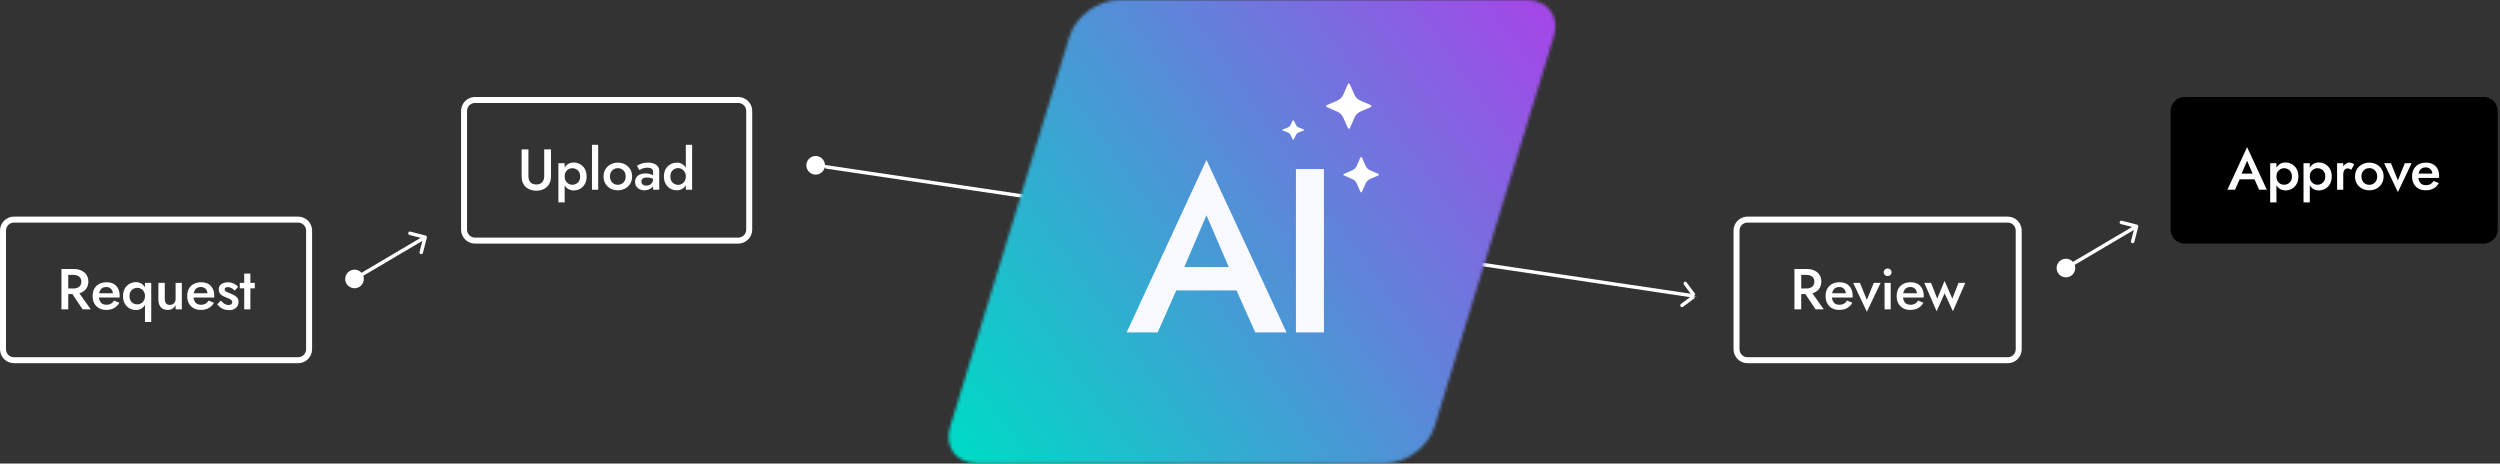
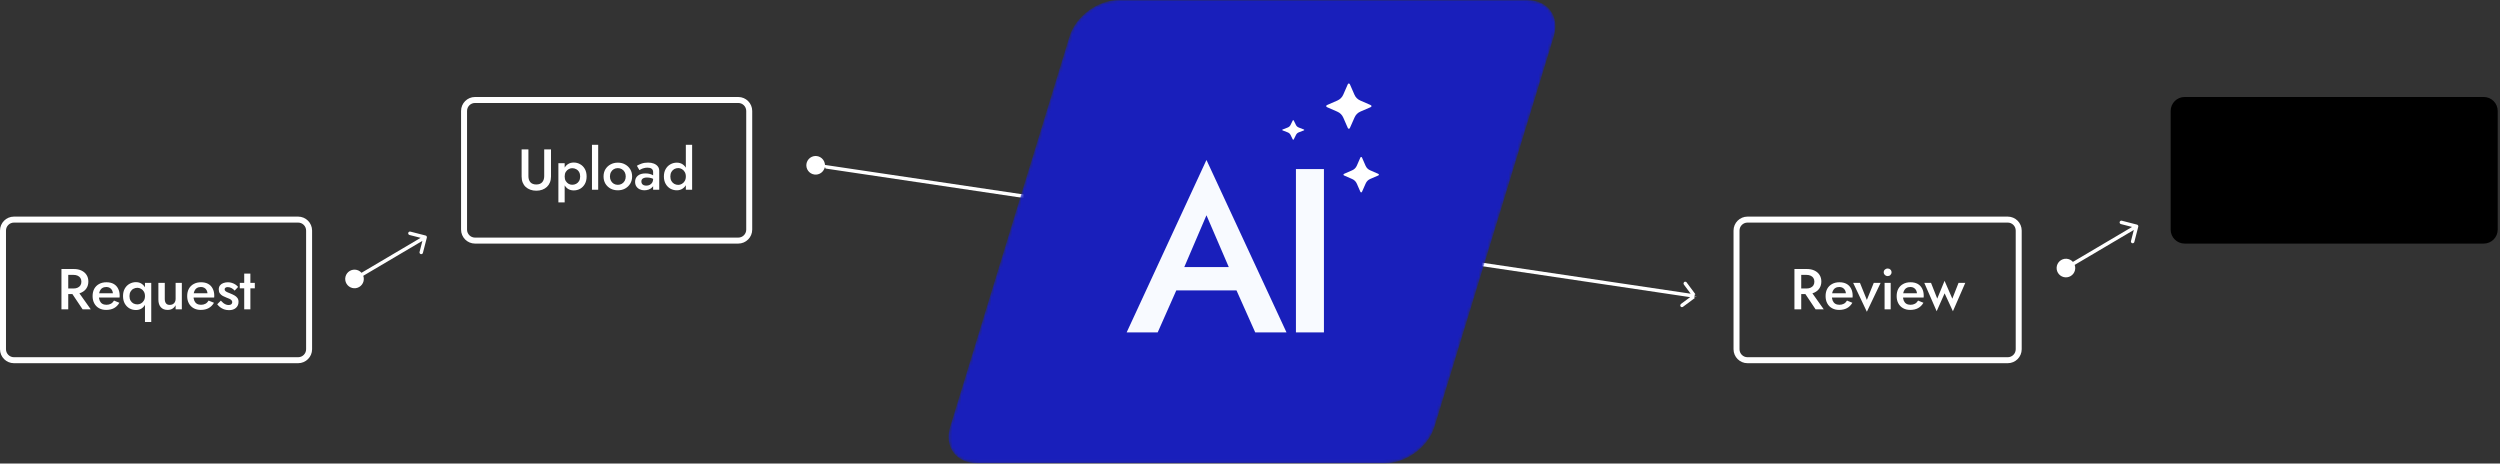
<svg xmlns="http://www.w3.org/2000/svg" width="836" height="155" viewBox="0 0 836 155" fill="none">
  <rect x="0" y="0" width="836" height="155" fill="#333333" stroke="none" />
  <g clip-path="url(#clip0_90_261)">
    <path d="M99.692 73.433H4.67C2.643 73.433 1 75.076 1 77.103V116.784C1 118.811 2.643 120.454 4.67 120.454H99.692C101.719 120.454 103.362 118.811 103.362 116.784V77.103C103.362 75.076 101.719 73.433 99.692 73.433Z" stroke="white" stroke-width="2" />
    <path d="M23.322 97.009H25.788L30.354 103.443H27.619L23.322 97.009ZM20.548 89.958H22.822V103.443H20.548V89.958ZM21.897 91.923V89.958H24.709C25.686 89.958 26.533 90.131 27.252 90.478C27.985 90.825 28.55 91.313 28.948 91.942C29.346 92.559 29.545 93.291 29.545 94.138C29.545 94.986 29.346 95.725 28.948 96.354C28.55 96.983 27.985 97.471 27.252 97.818C26.533 98.165 25.686 98.338 24.709 98.338H21.897V96.469H24.613C25.127 96.469 25.576 96.38 25.962 96.2C26.36 96.02 26.668 95.763 26.886 95.429C27.105 95.082 27.214 94.671 27.214 94.196C27.214 93.708 27.105 93.297 26.886 92.963C26.668 92.629 26.36 92.373 25.962 92.193C25.576 92.013 25.127 91.923 24.613 91.923H21.897ZM35.492 103.636C34.593 103.636 33.797 103.443 33.104 103.058C32.423 102.673 31.896 102.133 31.524 101.44C31.151 100.746 30.965 99.937 30.965 99.012C30.965 98.075 31.151 97.259 31.524 96.566C31.909 95.872 32.449 95.339 33.142 94.967C33.836 94.582 34.651 94.389 35.589 94.389C36.526 94.389 37.323 94.569 37.978 94.928C38.633 95.288 39.133 95.808 39.48 96.489C39.84 97.157 40.02 97.966 40.02 98.916C40.02 99.019 40.013 99.128 40 99.244C40 99.359 39.994 99.443 39.981 99.494H32.198V98.069H38.209L37.573 98.955C37.612 98.878 37.65 98.775 37.689 98.646C37.74 98.505 37.766 98.389 37.766 98.3C37.766 97.824 37.669 97.413 37.477 97.067C37.297 96.72 37.04 96.45 36.706 96.258C36.385 96.065 36.006 95.969 35.569 95.969C35.043 95.969 34.593 96.084 34.221 96.315C33.849 96.546 33.566 96.88 33.373 97.317C33.181 97.754 33.078 98.293 33.065 98.935C33.065 99.578 33.161 100.123 33.354 100.573C33.547 101.01 33.829 101.344 34.202 101.575C34.587 101.806 35.049 101.921 35.589 101.921C36.154 101.921 36.648 101.806 37.072 101.575C37.496 101.344 37.849 100.99 38.132 100.515L39.923 101.247C39.461 102.043 38.864 102.641 38.132 103.039C37.4 103.437 36.52 103.636 35.492 103.636ZM48.479 107.682V94.582H50.578V107.682H48.479ZM41.139 99.012C41.139 98.023 41.338 97.182 41.736 96.489C42.134 95.795 42.661 95.269 43.316 94.909C43.983 94.537 44.696 94.35 45.454 94.35C46.212 94.35 46.867 94.543 47.419 94.928C47.971 95.301 48.401 95.834 48.71 96.527C49.018 97.221 49.172 98.049 49.172 99.012C49.172 99.963 49.018 100.791 48.71 101.498C48.401 102.191 47.971 102.731 47.419 103.116C46.867 103.488 46.212 103.675 45.454 103.675C44.696 103.675 43.983 103.495 43.316 103.135C42.661 102.763 42.134 102.23 41.736 101.536C41.338 100.83 41.139 99.989 41.139 99.012ZM43.296 99.012C43.296 99.603 43.418 100.111 43.662 100.534C43.906 100.945 44.227 101.26 44.626 101.478C45.037 101.684 45.48 101.787 45.955 101.787C46.353 101.787 46.745 101.684 47.13 101.478C47.528 101.26 47.849 100.945 48.093 100.534C48.35 100.123 48.479 99.616 48.479 99.012C48.479 98.409 48.35 97.901 48.093 97.49C47.849 97.079 47.528 96.771 47.13 96.566C46.745 96.347 46.353 96.238 45.955 96.238C45.48 96.238 45.037 96.347 44.626 96.566C44.227 96.771 43.906 97.086 43.662 97.51C43.418 97.921 43.296 98.422 43.296 99.012ZM55.103 99.976C55.103 100.605 55.238 101.093 55.508 101.44C55.777 101.787 56.188 101.96 56.741 101.96C57.139 101.96 57.486 101.883 57.781 101.729C58.076 101.562 58.307 101.331 58.474 101.035C58.641 100.727 58.725 100.374 58.725 99.976V94.582H60.805V103.443H58.725V102.076C58.442 102.589 58.076 102.981 57.627 103.251C57.19 103.508 56.663 103.636 56.047 103.636C55.058 103.636 54.294 103.328 53.755 102.711C53.228 102.095 52.965 101.26 52.965 100.207V94.582H55.103V99.976ZM67.123 103.636C66.224 103.636 65.427 103.443 64.734 103.058C64.053 102.673 63.527 102.133 63.154 101.44C62.782 100.746 62.596 99.937 62.596 99.012C62.596 98.075 62.782 97.259 63.154 96.566C63.539 95.872 64.079 95.339 64.772 94.967C65.466 94.582 66.281 94.389 67.219 94.389C68.157 94.389 68.953 94.569 69.608 94.928C70.263 95.288 70.764 95.808 71.111 96.489C71.47 97.157 71.65 97.966 71.65 98.916C71.65 99.019 71.644 99.128 71.631 99.244C71.631 99.359 71.624 99.443 71.612 99.494H63.828V98.069H69.839L69.203 98.955C69.242 98.878 69.28 98.775 69.319 98.646C69.37 98.505 69.396 98.389 69.396 98.3C69.396 97.824 69.3 97.413 69.107 97.067C68.927 96.72 68.67 96.45 68.337 96.258C68.015 96.065 67.636 95.969 67.2 95.969C66.673 95.969 66.224 96.084 65.851 96.315C65.479 96.546 65.196 96.88 65.004 97.317C64.811 97.754 64.708 98.293 64.695 98.935C64.695 99.578 64.792 100.123 64.984 100.573C65.177 101.01 65.46 101.344 65.832 101.575C66.217 101.806 66.68 101.921 67.219 101.921C67.784 101.921 68.279 101.806 68.703 101.575C69.126 101.344 69.48 100.99 69.762 100.515L71.554 101.247C71.091 102.043 70.494 102.641 69.762 103.039C69.03 103.437 68.15 103.636 67.123 103.636ZM73.848 100.534C74.13 100.843 74.413 101.112 74.695 101.344C74.991 101.562 75.286 101.729 75.582 101.844C75.877 101.947 76.172 101.999 76.468 101.999C76.84 101.999 77.129 101.915 77.335 101.748C77.553 101.581 77.662 101.35 77.662 101.055C77.662 100.798 77.579 100.579 77.412 100.4C77.245 100.207 77.014 100.046 76.718 99.918C76.423 99.777 76.076 99.635 75.678 99.494C75.28 99.34 74.882 99.16 74.484 98.955C74.098 98.736 73.777 98.454 73.52 98.107C73.276 97.76 73.154 97.323 73.154 96.797C73.154 96.258 73.289 95.808 73.559 95.448C73.841 95.089 74.214 94.826 74.676 94.659C75.151 94.479 75.659 94.389 76.198 94.389C76.686 94.389 77.142 94.46 77.566 94.601C78.003 94.742 78.394 94.928 78.741 95.159C79.088 95.391 79.383 95.654 79.627 95.949L78.471 97.182C78.176 96.835 77.823 96.553 77.412 96.335C77.001 96.116 76.577 96.007 76.14 96.007C75.845 96.007 75.601 96.071 75.408 96.2C75.216 96.328 75.119 96.514 75.119 96.758C75.119 96.964 75.203 97.15 75.37 97.317C75.549 97.471 75.781 97.612 76.063 97.741C76.359 97.869 76.686 98.004 77.046 98.145C77.534 98.338 77.983 98.55 78.394 98.781C78.805 99.012 79.133 99.295 79.377 99.629C79.634 99.963 79.762 100.4 79.762 100.939C79.762 101.774 79.473 102.448 78.895 102.962C78.33 103.463 77.559 103.713 76.583 103.713C75.98 103.713 75.421 103.623 74.907 103.443C74.406 103.251 73.963 103.007 73.578 102.711C73.206 102.403 72.891 102.082 72.634 101.748L73.848 100.534ZM80.183 94.582H85.211V96.412H80.183V94.582ZM81.666 91.499H83.727V103.443H81.666V91.499Z" fill="white" />
    <path d="M115.868 94.863C116.076 95.215 116.351 95.522 116.678 95.768C117.005 96.014 117.377 96.193 117.773 96.294C118.169 96.396 118.581 96.419 118.986 96.362C119.391 96.304 119.78 96.167 120.132 95.959C120.485 95.751 120.791 95.476 121.037 95.149C121.283 94.822 121.462 94.451 121.564 94.055C121.665 93.659 121.689 93.246 121.631 92.841C121.574 92.436 121.437 92.047 121.229 91.695C121.021 91.343 120.746 91.035 120.418 90.79C120.092 90.544 119.719 90.366 119.323 90.264C118.928 90.162 118.516 90.139 118.111 90.197C117.706 90.254 117.317 90.39 116.965 90.599C116.613 90.807 116.305 91.082 116.059 91.409C115.813 91.736 115.635 92.108 115.533 92.504C115.431 92.9 115.409 93.312 115.466 93.717C115.523 94.121 115.66 94.511 115.868 94.863ZM142.735 79.466C142.754 79.392 142.758 79.314 142.748 79.238C142.737 79.162 142.711 79.09 142.672 79.023C142.633 78.957 142.582 78.9 142.521 78.853C142.459 78.808 142.389 78.774 142.315 78.755L137.227 77.447C137.153 77.427 137.075 77.424 137 77.434C136.924 77.445 136.851 77.47 136.784 77.51C136.719 77.548 136.661 77.6 136.615 77.661C136.569 77.723 136.536 77.792 136.516 77.867C136.497 77.941 136.493 78.018 136.504 78.094C136.515 78.17 136.539 78.243 136.578 78.309C136.617 78.375 136.67 78.432 136.731 78.479C136.792 78.525 136.862 78.558 136.936 78.578L141.459 79.74L140.296 84.264C140.277 84.338 140.273 84.415 140.284 84.491C140.295 84.567 140.32 84.64 140.359 84.706C140.398 84.772 140.45 84.829 140.511 84.876C140.572 84.922 140.642 84.955 140.716 84.974C140.791 84.993 140.868 84.998 140.944 84.987C141.02 84.976 141.093 84.95 141.158 84.912C141.225 84.872 141.282 84.821 141.329 84.759C141.374 84.698 141.408 84.628 141.427 84.554L142.735 79.466ZM118.846 93.781L142.467 79.823L141.873 78.818L118.252 92.776L118.846 93.781Z" fill="white" />
    <path d="M246.87 33.433H158.848C156.821 33.433 155.178 35.076 155.178 37.103V76.784C155.178 78.811 156.821 80.454 158.848 80.454H246.87C248.897 80.454 250.54 78.811 250.54 76.784V37.103C250.54 35.076 248.897 33.433 246.87 33.433Z" stroke="white" stroke-width="2" />
    <path d="M174.429 49.958H176.702V58.916C176.702 59.751 176.921 60.425 177.357 60.939C177.807 61.44 178.468 61.69 179.342 61.69C180.202 61.69 180.857 61.44 181.307 60.939C181.756 60.425 181.981 59.751 181.981 58.916V49.958H184.254V59.013C184.254 59.758 184.132 60.425 183.888 61.016C183.657 61.594 183.323 62.089 182.886 62.499C182.45 62.91 181.929 63.225 181.326 63.444C180.722 63.662 180.061 63.771 179.342 63.771C178.622 63.771 177.961 63.662 177.357 63.444C176.754 63.225 176.227 62.91 175.778 62.499C175.341 62.089 175.007 61.594 174.776 61.016C174.545 60.425 174.429 59.758 174.429 59.013V49.958ZM188.825 67.682H186.725V54.582H188.825V67.682ZM196.165 59.013C196.165 59.989 195.965 60.83 195.567 61.536C195.169 62.23 194.643 62.763 193.988 63.135C193.333 63.495 192.62 63.675 191.849 63.675C191.091 63.675 190.43 63.489 189.865 63.116C189.313 62.731 188.882 62.191 188.574 61.498C188.279 60.791 188.131 59.963 188.131 59.013C188.131 58.049 188.279 57.221 188.574 56.528C188.882 55.834 189.313 55.301 189.865 54.928C190.43 54.543 191.091 54.351 191.849 54.351C192.62 54.351 193.333 54.537 193.988 54.909C194.643 55.269 195.169 55.795 195.567 56.489C195.965 57.182 196.165 58.024 196.165 59.013ZM194.007 59.013C194.007 58.422 193.885 57.921 193.641 57.51C193.397 57.086 193.069 56.772 192.658 56.566C192.26 56.348 191.817 56.239 191.329 56.239C190.931 56.239 190.539 56.348 190.154 56.566C189.769 56.772 189.448 57.08 189.191 57.491C188.947 57.902 188.825 58.409 188.825 59.013C188.825 59.616 188.947 60.124 189.191 60.535C189.448 60.946 189.769 61.26 190.154 61.478C190.539 61.684 190.931 61.787 191.329 61.787C191.817 61.787 192.26 61.684 192.658 61.478C193.069 61.26 193.397 60.946 193.641 60.535C193.885 60.111 194.007 59.603 194.007 59.013ZM197.954 48.417H200.034V63.444H197.954V48.417ZM201.828 59.013C201.828 58.101 202.033 57.298 202.444 56.605C202.868 55.911 203.439 55.372 204.159 54.986C204.878 54.588 205.693 54.389 206.605 54.389C207.517 54.389 208.326 54.588 209.033 54.986C209.752 55.372 210.323 55.911 210.747 56.605C211.171 57.298 211.383 58.101 211.383 59.013C211.383 59.912 211.171 60.714 210.747 61.421C210.323 62.114 209.752 62.66 209.033 63.058C208.326 63.444 207.517 63.636 206.605 63.636C205.693 63.636 204.878 63.444 204.159 63.058C203.439 62.66 202.868 62.114 202.444 61.421C202.033 60.714 201.828 59.912 201.828 59.013ZM203.966 59.013C203.966 59.565 204.082 60.053 204.313 60.477C204.544 60.888 204.859 61.215 205.257 61.459C205.655 61.69 206.104 61.806 206.605 61.806C207.093 61.806 207.536 61.69 207.935 61.459C208.346 61.215 208.667 60.888 208.898 60.477C209.129 60.053 209.245 59.565 209.245 59.013C209.245 58.46 209.129 57.972 208.898 57.548C208.667 57.125 208.346 56.797 207.935 56.566C207.536 56.335 207.093 56.219 206.605 56.219C206.104 56.219 205.655 56.335 205.257 56.566C204.859 56.797 204.544 57.125 204.313 57.548C204.082 57.972 203.966 58.46 203.966 59.013ZM214.474 60.689C214.474 60.984 214.545 61.241 214.686 61.459C214.828 61.665 215.02 61.819 215.264 61.922C215.521 62.024 215.81 62.076 216.131 62.076C216.542 62.076 216.915 61.992 217.249 61.825C217.595 61.658 217.871 61.414 218.077 61.093C218.295 60.759 218.404 60.374 218.404 59.937L218.713 61.093C218.713 61.658 218.546 62.133 218.212 62.519C217.891 62.891 217.48 63.174 216.979 63.367C216.491 63.546 215.99 63.636 215.476 63.636C214.924 63.636 214.41 63.527 213.935 63.309C213.46 63.09 213.081 62.769 212.798 62.345C212.516 61.922 212.375 61.408 212.375 60.804C212.375 59.944 212.676 59.263 213.28 58.762C213.884 58.248 214.738 57.992 215.842 57.992C216.433 57.992 216.94 58.056 217.364 58.184C217.801 58.313 218.16 58.467 218.443 58.647C218.726 58.814 218.925 58.968 219.04 59.109V60.169C218.642 59.886 218.218 59.681 217.769 59.552C217.319 59.424 216.844 59.359 216.343 59.359C215.906 59.359 215.553 59.417 215.284 59.533C215.014 59.636 214.808 59.783 214.667 59.976C214.539 60.169 214.474 60.406 214.474 60.689ZM213.819 56.894L212.972 55.429C213.37 55.185 213.884 54.948 214.513 54.717C215.155 54.485 215.887 54.37 216.709 54.37C217.441 54.37 218.083 54.479 218.636 54.697C219.201 54.916 219.644 55.23 219.965 55.641C220.286 56.039 220.447 56.534 220.447 57.125V63.444H218.404V57.529C218.404 57.247 218.353 57.016 218.25 56.836C218.16 56.656 218.032 56.508 217.865 56.393C217.698 56.277 217.499 56.194 217.268 56.142C217.037 56.091 216.786 56.065 216.517 56.065C216.106 56.065 215.714 56.117 215.341 56.219C214.982 56.309 214.667 56.425 214.397 56.566C214.141 56.694 213.948 56.804 213.819 56.894ZM229.345 48.417H231.445V63.444H229.345V48.417ZM222.005 59.013C222.005 58.036 222.204 57.208 222.602 56.528C223.001 55.834 223.527 55.307 224.182 54.948C224.85 54.575 225.563 54.389 226.32 54.389C227.065 54.389 227.714 54.575 228.266 54.948C228.831 55.32 229.274 55.853 229.595 56.547C229.929 57.227 230.096 58.049 230.096 59.013C230.096 59.963 229.929 60.785 229.595 61.478C229.274 62.172 228.831 62.705 228.266 63.078C227.714 63.45 227.065 63.636 226.32 63.636C225.563 63.636 224.85 63.456 224.182 63.097C223.527 62.724 223.001 62.191 222.602 61.498C222.204 60.804 222.005 59.976 222.005 59.013ZM224.163 59.013C224.163 59.603 224.285 60.111 224.529 60.535C224.773 60.958 225.094 61.279 225.492 61.498C225.903 61.716 226.346 61.825 226.821 61.825C227.219 61.825 227.611 61.716 227.996 61.498C228.395 61.279 228.716 60.965 228.96 60.554C229.217 60.13 229.345 59.616 229.345 59.013C229.345 58.409 229.217 57.902 228.96 57.491C228.716 57.067 228.395 56.746 227.996 56.528C227.611 56.309 227.219 56.2 226.821 56.2C226.346 56.2 225.903 56.309 225.492 56.528C225.094 56.746 224.773 57.067 224.529 57.491C224.285 57.914 224.163 58.422 224.163 59.013Z" fill="white" />
    <path d="M671.386 73.433H584.365C582.338 73.433 580.694 75.076 580.694 77.103V116.784C580.694 118.811 582.338 120.454 584.365 120.454H671.386C673.413 120.454 675.056 118.811 675.056 116.784V77.103C675.056 75.076 673.413 73.433 671.386 73.433Z" stroke="white" stroke-width="2" />
    <path d="M602.833 97.008H605.299L609.864 103.443H607.129L602.833 97.008ZM600.059 89.958H602.332V103.443H600.059V89.958ZM601.407 91.923V89.958H604.22C605.196 89.958 606.044 90.131 606.763 90.478C607.495 90.825 608.06 91.312 608.458 91.942C608.856 92.558 609.055 93.29 609.055 94.138C609.055 94.986 608.856 95.724 608.458 96.353C608.06 96.983 607.495 97.471 606.763 97.818C606.044 98.164 605.196 98.338 604.22 98.338H601.407V96.469H604.123C604.637 96.469 605.087 96.379 605.472 96.199C605.87 96.02 606.178 95.763 606.397 95.429C606.615 95.082 606.724 94.671 606.724 94.196C606.724 93.708 606.615 93.297 606.397 92.963C606.178 92.629 605.87 92.372 605.472 92.192C605.087 92.013 604.637 91.923 604.123 91.923H601.407ZM615.003 103.636C614.104 103.636 613.308 103.443 612.614 103.058C611.933 102.672 611.407 102.133 611.034 101.439C610.662 100.746 610.476 99.937 610.476 99.012C610.476 98.075 610.662 97.259 611.034 96.565C611.42 95.872 611.959 95.339 612.653 94.966C613.346 94.581 614.162 94.388 615.099 94.388C616.037 94.388 616.833 94.568 617.488 94.928C618.143 95.287 618.644 95.808 618.991 96.488C619.35 97.156 619.53 97.965 619.53 98.916C619.53 99.018 619.524 99.128 619.511 99.243C619.511 99.359 619.504 99.442 619.491 99.494H611.709V98.068H617.719L617.083 98.954C617.122 98.877 617.16 98.774 617.199 98.646C617.25 98.505 617.276 98.389 617.276 98.299C617.276 97.824 617.18 97.413 616.987 97.066C616.807 96.719 616.55 96.45 616.216 96.257C615.895 96.064 615.517 95.968 615.08 95.968C614.553 95.968 614.104 96.084 613.731 96.315C613.359 96.546 613.076 96.88 612.884 97.317C612.691 97.753 612.588 98.293 612.575 98.935C612.575 99.577 612.672 100.123 612.864 100.572C613.057 101.009 613.34 101.343 613.712 101.574C614.097 101.805 614.56 101.921 615.099 101.921C615.664 101.921 616.159 101.805 616.583 101.574C617.006 101.343 617.36 100.99 617.642 100.515L619.434 101.247C618.971 102.043 618.374 102.64 617.642 103.038C616.91 103.436 616.03 103.636 615.003 103.636ZM619.693 94.581H621.966L624.278 100.303L626.589 94.581H628.882L624.278 104.252L619.693 94.581ZM629.915 91.056C629.915 90.696 630.043 90.394 630.3 90.15C630.57 89.906 630.878 89.784 631.225 89.784C631.597 89.784 631.905 89.906 632.149 90.15C632.406 90.394 632.535 90.696 632.535 91.056C632.535 91.403 632.406 91.704 632.149 91.961C631.905 92.205 631.597 92.327 631.225 92.327C630.878 92.327 630.57 92.205 630.3 91.961C630.043 91.704 629.915 91.403 629.915 91.056ZM630.204 94.581H632.246V103.443H630.204V94.581ZM638.769 103.636C637.87 103.636 637.074 103.443 636.38 103.058C635.7 102.672 635.173 102.133 634.801 101.439C634.428 100.746 634.242 99.937 634.242 99.012C634.242 98.075 634.428 97.259 634.801 96.565C635.186 95.872 635.725 95.339 636.419 94.966C637.112 94.581 637.928 94.388 638.865 94.388C639.803 94.388 640.599 94.568 641.254 94.928C641.909 95.287 642.41 95.808 642.757 96.488C643.117 97.156 643.296 97.965 643.296 98.916C643.296 99.018 643.29 99.128 643.277 99.243C643.277 99.359 643.271 99.442 643.258 99.494H635.475V98.068H641.486L640.85 98.954C640.888 98.877 640.927 98.774 640.965 98.646C641.017 98.505 641.042 98.389 641.042 98.299C641.042 97.824 640.946 97.413 640.753 97.066C640.574 96.719 640.317 96.45 639.983 96.257C639.662 96.064 639.283 95.968 638.846 95.968C638.32 95.968 637.87 96.084 637.498 96.315C637.125 96.546 636.843 96.88 636.65 97.317C636.457 97.753 636.355 98.293 636.342 98.935C636.342 99.577 636.438 100.123 636.631 100.572C636.823 101.009 637.106 101.343 637.478 101.574C637.864 101.805 638.326 101.921 638.865 101.921C639.431 101.921 639.925 101.805 640.349 101.574C640.773 101.343 641.126 100.99 641.408 100.515L643.2 101.247C642.738 102.043 642.141 102.64 641.408 103.038C640.676 103.436 639.797 103.636 638.769 103.636ZM643.478 94.581H645.732L647.813 99.86L650.259 93.907L652.86 99.879L654.941 94.581H657.195L653.053 104.079L650.279 98.087L647.62 104.079L643.478 94.581Z" fill="white" />
    <path d="M688.166 91.219C688.374 91.571 688.649 91.878 688.976 92.124C689.303 92.369 689.675 92.548 690.071 92.65C690.467 92.752 690.879 92.775 691.284 92.717C691.689 92.66 692.078 92.523 692.43 92.315C692.782 92.107 693.089 91.832 693.335 91.505C693.581 91.178 693.76 90.806 693.861 90.41C693.963 90.014 693.987 89.602 693.929 89.197C693.872 88.792 693.735 88.403 693.526 88.051C693.318 87.699 693.044 87.391 692.716 87.145C692.39 86.9 692.017 86.721 691.621 86.619C691.225 86.517 690.813 86.494 690.408 86.552C690.003 86.61 689.615 86.746 689.263 86.954C688.91 87.162 688.603 87.437 688.357 87.764C688.111 88.091 687.932 88.463 687.831 88.859C687.729 89.255 687.706 89.667 687.763 90.072C687.821 90.477 687.958 90.867 688.166 91.219ZM715.033 75.821C715.052 75.747 715.056 75.67 715.046 75.594C715.035 75.518 715.009 75.445 714.97 75.379C714.931 75.313 714.88 75.255 714.819 75.209C714.757 75.163 714.687 75.13 714.613 75.111L709.525 73.802C709.451 73.783 709.373 73.779 709.298 73.789C709.222 73.8 709.148 73.826 709.082 73.865C709.017 73.904 708.959 73.955 708.913 74.017C708.867 74.078 708.833 74.148 708.814 74.222C708.795 74.296 708.79 74.374 708.801 74.45C708.813 74.525 708.837 74.599 708.876 74.665C708.915 74.731 708.968 74.788 709.029 74.834C709.09 74.88 709.159 74.914 709.234 74.933L713.757 76.096L712.594 80.619C712.575 80.693 712.571 80.771 712.582 80.846C712.593 80.922 712.617 80.996 712.656 81.062C712.695 81.128 712.748 81.185 712.809 81.231C712.87 81.277 712.94 81.311 713.014 81.33C713.089 81.349 713.166 81.353 713.242 81.342C713.318 81.331 713.391 81.306 713.456 81.267C713.522 81.228 713.58 81.176 713.626 81.115C713.672 81.054 713.706 80.984 713.725 80.91L715.033 75.821ZM691.143 90.137L714.765 76.179L714.17 75.173L690.549 89.132L691.143 90.137Z" fill="white" />
    <path d="M830.563 32.725H730.541C728.123 32.725 726.163 34.685 726.163 37.103V76.784C726.163 79.202 728.123 81.162 730.541 81.162H830.563C832.981 81.162 834.941 79.202 834.941 76.784V37.103C834.941 34.685 832.981 32.725 830.563 32.725Z" fill="black" />
    <path d="M830.563 32.725H730.541C728.123 32.725 726.163 34.685 726.163 37.103V76.784C726.163 79.202 728.123 81.162 730.541 81.162H830.563C832.981 81.162 834.941 79.202 834.941 76.784V37.103C834.941 34.685 832.981 32.725 830.563 32.725Z" stroke="black" stroke-width="0.584" />
-     <path d="M747.904 59.975L748.347 58.049H754.608L755.032 59.975H747.904ZM751.429 53.772L749.31 58.723L749.272 59.224L747.403 63.443H744.841L751.429 49.206L758.037 63.443H755.456L753.626 59.339L753.587 58.781L751.429 53.772ZM761.243 67.681H759.144V54.581H761.243V67.681ZM768.583 59.012C768.583 59.988 768.384 60.829 767.986 61.535C767.588 62.229 767.061 62.762 766.406 63.135C765.751 63.494 765.039 63.674 764.268 63.674C763.523 63.674 762.868 63.488 762.303 63.115C761.751 62.73 761.32 62.191 761.012 61.497C760.704 60.791 760.55 59.962 760.55 59.012C760.55 58.049 760.704 57.22 761.012 56.527C761.32 55.833 761.751 55.294 762.303 54.908C762.868 54.523 763.523 54.331 764.268 54.331C765.039 54.331 765.751 54.517 766.406 54.889C767.061 55.262 767.588 55.795 767.986 56.488C768.384 57.169 768.583 58.01 768.583 59.012ZM766.426 59.012C766.426 58.421 766.304 57.92 766.06 57.509C765.816 57.085 765.494 56.771 765.096 56.565C764.698 56.347 764.255 56.238 763.767 56.238C763.356 56.238 762.958 56.347 762.573 56.565C762.187 56.771 761.866 57.079 761.609 57.49C761.365 57.901 761.243 58.408 761.243 59.012C761.243 59.615 761.365 60.123 761.609 60.534C761.866 60.945 762.187 61.259 762.573 61.478C762.958 61.683 763.356 61.786 763.767 61.786C764.255 61.786 764.698 61.677 765.096 61.458C765.494 61.24 765.816 60.925 766.06 60.514C766.304 60.103 766.426 59.603 766.426 59.012ZM772.395 67.681H770.295V54.581H772.395V67.681ZM779.735 59.012C779.735 59.988 779.536 60.829 779.138 61.535C778.74 62.229 778.213 62.762 777.558 63.135C776.903 63.494 776.19 63.674 775.42 63.674C774.675 63.674 774.02 63.488 773.455 63.115C772.902 62.73 772.472 62.191 772.164 61.497C771.856 60.791 771.702 59.962 771.702 59.012C771.702 58.049 771.856 57.22 772.164 56.527C772.472 55.833 772.902 55.294 773.455 54.908C774.02 54.523 774.675 54.331 775.42 54.331C776.19 54.331 776.903 54.517 777.558 54.889C778.213 55.262 778.74 55.795 779.138 56.488C779.536 57.169 779.735 58.01 779.735 59.012ZM777.577 59.012C777.577 58.421 777.455 57.92 777.211 57.509C776.967 57.085 776.646 56.771 776.248 56.565C775.85 56.347 775.407 56.238 774.919 56.238C774.508 56.238 774.11 56.347 773.724 56.565C773.339 56.771 773.018 57.079 772.761 57.49C772.517 57.901 772.395 58.408 772.395 59.012C772.395 59.615 772.517 60.123 772.761 60.534C773.018 60.945 773.339 61.259 773.724 61.478C774.11 61.683 774.508 61.786 774.919 61.786C775.407 61.786 775.85 61.677 776.248 61.458C776.646 61.24 776.967 60.925 777.211 60.514C777.455 60.103 777.577 59.603 777.577 59.012ZM783.585 54.581V63.443H781.524V54.581H783.585ZM786.225 56.796C786.045 56.642 785.865 56.527 785.685 56.45C785.518 56.373 785.306 56.334 785.05 56.334C784.703 56.334 784.42 56.424 784.202 56.604C783.984 56.783 783.823 57.034 783.72 57.355C783.63 57.663 783.585 58.029 783.585 58.453L782.892 58.049C782.892 57.342 783.02 56.719 783.277 56.18C783.547 55.628 783.887 55.191 784.298 54.87C784.722 54.536 785.159 54.369 785.608 54.369C785.929 54.369 786.231 54.42 786.514 54.523C786.796 54.626 787.04 54.799 787.246 55.043L786.225 56.796ZM787.524 59.012C787.524 58.1 787.729 57.297 788.14 56.604C788.564 55.91 789.136 55.371 789.855 54.986C790.587 54.587 791.403 54.388 792.302 54.388C793.213 54.388 794.029 54.587 794.748 54.986C795.467 55.371 796.033 55.91 796.444 56.604C796.867 57.297 797.079 58.1 797.079 59.012C797.079 59.911 796.867 60.714 796.444 61.42C796.033 62.113 795.467 62.659 794.748 63.057C794.029 63.443 793.213 63.635 792.302 63.635C791.403 63.635 790.587 63.443 789.855 63.057C789.136 62.659 788.564 62.113 788.14 61.42C787.729 60.714 787.524 59.911 787.524 59.012ZM789.662 59.012C789.662 59.564 789.778 60.052 790.009 60.476C790.24 60.887 790.555 61.214 790.953 61.458C791.351 61.69 791.801 61.805 792.302 61.805C792.803 61.805 793.252 61.69 793.65 61.458C794.048 61.214 794.363 60.887 794.594 60.476C794.825 60.052 794.941 59.564 794.941 59.012C794.941 58.46 794.825 57.971 794.594 57.548C794.363 57.124 794.048 56.796 793.65 56.565C793.252 56.334 792.803 56.218 792.302 56.218C791.801 56.218 791.351 56.334 790.953 56.565C790.555 56.796 790.24 57.124 790.009 57.548C789.778 57.971 789.662 58.46 789.662 59.012ZM797.249 54.581H799.541L801.853 60.303L804.165 54.581H806.438L801.853 64.252L797.249 54.581ZM811.119 63.635C810.22 63.635 809.423 63.443 808.73 63.057C808.049 62.672 807.523 62.133 807.15 61.439C806.778 60.746 806.592 59.937 806.592 59.012C806.592 58.074 806.778 57.259 807.15 56.565C807.536 55.872 808.075 55.339 808.768 54.966C809.462 54.581 810.278 54.388 811.215 54.388C812.153 54.388 812.949 54.568 813.604 54.928C814.272 55.287 814.779 55.807 815.126 56.488C815.473 57.156 815.646 57.965 815.646 58.916C815.646 59.018 815.64 59.127 815.627 59.243C815.627 59.359 815.627 59.442 815.627 59.493H807.844V58.049H813.835L813.199 58.935C813.238 58.858 813.276 58.755 813.315 58.627C813.366 58.498 813.392 58.389 813.392 58.299C813.392 57.824 813.296 57.413 813.103 57.066C812.923 56.719 812.666 56.45 812.332 56.257C812.011 56.064 811.632 55.968 811.196 55.968C810.669 55.968 810.22 56.084 809.847 56.315C809.488 56.546 809.205 56.88 809 57.316C808.807 57.753 808.711 58.293 808.711 58.935C808.698 59.564 808.788 60.103 808.98 60.553C809.186 61.002 809.475 61.343 809.847 61.574C810.22 61.805 810.676 61.921 811.215 61.921C811.793 61.921 812.294 61.805 812.718 61.574C813.142 61.343 813.488 60.99 813.758 60.514L815.569 61.227C815.094 62.023 814.49 62.627 813.758 63.038C813.026 63.436 812.146 63.635 811.119 63.635Z" fill="#FEFDFF" />
-     <path d="M276.066 56.064L565.108 99.062L565.44 98.816L565.194 98.485L276.151 55.487C276.145 55.584 276.136 55.681 276.121 55.777L276.066 56.064ZM276.066 56.064C276.088 55.969 276.107 55.874 276.121 55.777L276.066 56.064ZM269.962 54.861C270.017 54.495 270.143 54.142 270.334 53.825C270.524 53.507 270.775 53.23 271.073 53.009C271.37 52.788 271.709 52.629 272.069 52.539C272.428 52.449 272.802 52.431 273.168 52.485C273.535 52.54 273.887 52.666 274.204 52.857C274.523 53.047 274.8 53.299 275.02 53.596C275.241 53.894 275.4 54.232 275.49 54.592C275.508 54.662 275.522 54.733 275.535 54.805L272.881 54.41L272.593 54.367L272.55 54.656L272.379 55.811L272.336 56.099L272.624 56.142L275.277 56.537C275.244 56.602 275.21 56.666 275.172 56.728C274.981 57.046 274.731 57.323 274.433 57.543C274.135 57.764 273.797 57.924 273.437 58.014C273.078 58.103 272.704 58.121 272.337 58.067C271.971 58.013 271.619 57.886 271.302 57.696C270.983 57.505 270.706 57.254 270.486 56.956C270.265 56.658 270.105 56.32 270.016 55.961C269.926 55.601 269.908 55.228 269.962 54.861ZM565.261 99.675L566.077 99.796L562.613 102.36L562.612 102.361C562.582 102.384 562.548 102.4 562.51 102.409C562.473 102.419 562.436 102.421 562.398 102.415C562.36 102.41 562.324 102.397 562.291 102.377C562.259 102.357 562.23 102.332 562.208 102.301C562.161 102.239 562.142 102.16 562.153 102.083C562.164 102.007 562.206 101.938 562.269 101.892L565.261 99.675ZM273.084 55.03L275.572 55.4C275.567 55.498 275.558 55.595 275.544 55.691C275.529 55.788 275.51 55.884 275.486 55.978L272.998 55.608L273.084 55.03ZM566.083 98.703L566.011 98.606L566.417 98.667L566.331 99.244L565.925 99.184L566.022 99.112L566.257 98.938L566.083 98.703ZM566.953 99.041C566.951 99.052 566.949 99.062 566.946 99.072L566.956 99.01C566.955 99.021 566.954 99.031 566.953 99.041ZM563.767 94.603L566.335 98.064L565.519 97.943L563.301 94.951C563.255 94.888 563.235 94.811 563.246 94.734C563.258 94.657 563.299 94.589 563.362 94.543C563.393 94.52 563.427 94.503 563.464 94.493C563.501 94.484 563.54 94.482 563.577 94.488C563.615 94.494 563.65 94.506 563.683 94.526C563.716 94.546 563.744 94.572 563.766 94.602L563.767 94.603Z" fill="white" />
+     <path d="M276.066 56.064L565.108 99.062L565.44 98.816L565.194 98.485L276.151 55.487C276.145 55.584 276.136 55.681 276.121 55.777L276.066 56.064ZM276.066 56.064C276.088 55.969 276.107 55.874 276.121 55.777L276.066 56.064ZM269.962 54.861C270.017 54.495 270.143 54.142 270.334 53.825C270.524 53.507 270.775 53.23 271.073 53.009C271.37 52.788 271.709 52.629 272.069 52.539C272.428 52.449 272.802 52.431 273.168 52.485C273.535 52.54 273.887 52.666 274.204 52.857C274.523 53.047 274.8 53.299 275.02 53.596C275.241 53.894 275.4 54.232 275.49 54.592C275.508 54.662 275.522 54.733 275.535 54.805L272.881 54.41L272.593 54.367L272.55 54.656L272.379 55.811L272.336 56.099L272.624 56.142L275.277 56.537C275.244 56.602 275.21 56.666 275.172 56.728C274.981 57.046 274.731 57.323 274.433 57.543C274.135 57.764 273.797 57.924 273.437 58.014C273.078 58.103 272.704 58.121 272.337 58.067C271.971 58.013 271.619 57.886 271.302 57.696C270.983 57.505 270.706 57.254 270.486 56.956C270.265 56.658 270.105 56.32 270.016 55.961C269.926 55.601 269.908 55.228 269.962 54.861ZM565.261 99.675L566.077 99.796L562.613 102.36L562.612 102.361C562.582 102.384 562.548 102.4 562.51 102.409C562.473 102.419 562.436 102.421 562.398 102.415C562.36 102.41 562.324 102.397 562.291 102.377C562.259 102.357 562.23 102.332 562.208 102.301C562.161 102.239 562.142 102.16 562.153 102.083C562.164 102.007 562.206 101.938 562.269 101.892L565.261 99.675ZM273.084 55.03L275.572 55.4C275.567 55.498 275.558 55.595 275.544 55.691C275.529 55.788 275.51 55.884 275.486 55.978L272.998 55.608L273.084 55.03ZM566.083 98.703L566.011 98.606L566.417 98.667L566.331 99.244L565.925 99.184L566.022 99.112L566.257 98.938ZM566.953 99.041C566.951 99.052 566.949 99.062 566.946 99.072L566.956 99.01C566.955 99.021 566.954 99.031 566.953 99.041ZM563.767 94.603L566.335 98.064L565.519 97.943L563.301 94.951C563.255 94.888 563.235 94.811 563.246 94.734C563.258 94.657 563.299 94.589 563.362 94.543C563.393 94.52 563.427 94.503 563.464 94.493C563.501 94.484 563.54 94.482 563.577 94.488C563.615 94.494 563.65 94.506 563.683 94.526C563.716 94.546 563.744 94.572 563.766 94.602L563.767 94.603Z" fill="white" />
    <path d="M276.066 56.064L565.108 99.062L565.44 98.816L565.194 98.485L276.151 55.487C276.145 55.584 276.136 55.681 276.121 55.777M276.066 56.064L276.121 55.777M276.066 56.064C276.088 55.969 276.107 55.874 276.121 55.777M269.962 54.861C270.017 54.495 270.143 54.142 270.334 53.825C270.524 53.507 270.775 53.23 271.073 53.009C271.37 52.788 271.709 52.629 272.069 52.539C272.428 52.449 272.802 52.431 273.168 52.485C273.535 52.54 273.887 52.666 274.204 52.857C274.523 53.047 274.8 53.299 275.02 53.596C275.241 53.894 275.4 54.232 275.49 54.592C275.508 54.662 275.522 54.733 275.535 54.805L272.881 54.41L272.593 54.367L272.55 54.656L272.379 55.811L272.336 56.099L272.624 56.142L275.277 56.537C275.244 56.602 275.21 56.666 275.172 56.728C274.981 57.046 274.731 57.323 274.433 57.543C274.135 57.764 273.797 57.924 273.437 58.014C273.078 58.103 272.704 58.121 272.337 58.067C271.971 58.013 271.619 57.886 271.302 57.696C270.983 57.505 270.706 57.254 270.486 56.956C270.265 56.658 270.105 56.32 270.016 55.961C269.926 55.601 269.908 55.228 269.962 54.861ZM565.261 99.675L566.077 99.796L562.613 102.36L562.612 102.361C562.582 102.384 562.548 102.4 562.51 102.409C562.473 102.419 562.436 102.421 562.398 102.415C562.36 102.41 562.324 102.397 562.291 102.377C562.259 102.357 562.23 102.332 562.208 102.301C562.161 102.239 562.142 102.16 562.153 102.083C562.164 102.007 562.206 101.938 562.269 101.892L565.261 99.675ZM273.084 55.03L275.572 55.4C275.567 55.498 275.558 55.595 275.544 55.691C275.529 55.788 275.51 55.884 275.486 55.978L272.998 55.608L273.084 55.03ZM566.083 98.703L566.011 98.606L566.417 98.667L566.331 99.244L565.925 99.184L566.022 99.112L566.257 98.938L566.083 98.703ZM566.953 99.041C566.951 99.052 566.949 99.062 566.946 99.072L566.956 99.01C566.955 99.021 566.954 99.031 566.953 99.041ZM563.767 94.603L566.335 98.064L565.519 97.943L563.301 94.951C563.255 94.888 563.235 94.811 563.246 94.734C563.258 94.657 563.299 94.589 563.362 94.543C563.393 94.52 563.427 94.503 563.464 94.493C563.501 94.484 563.54 94.482 563.577 94.488C563.615 94.494 563.65 94.506 563.683 94.526C563.716 94.546 563.744 94.572 563.766 94.602L563.767 94.603Z" stroke="white" stroke-width="0.584" />
    <mask id="mask0_90_261" style="mask-type:luminance" maskUnits="userSpaceOnUse" x="317" y="0" width="204" height="155">
      <path d="M510.57 0H374.125C367.074 0 359.687 5.466 357.625 12.209L317.732 142.692C315.671 149.435 319.716 154.901 326.767 154.901H463.212C470.263 154.901 477.65 149.435 479.711 142.692L519.604 12.209C521.666 5.466 517.621 0 510.57 0Z" fill="white" />
    </mask>
    <g mask="url(#mask0_90_261)">
      <path d="M510.571 0H374.125C367.074 0 359.687 5.466 357.626 12.209L317.733 142.692C315.671 149.435 319.716 154.901 326.767 154.901H463.212C470.263 154.901 477.65 149.435 479.712 142.692L519.605 12.209C521.666 5.466 517.622 0 510.571 0Z" fill="#191FBB" />
-       <path d="M565.617 -31.285H338.208L271.72 186.187H499.129L565.617 -31.285Z" fill="url(#paint0_linear_90_261)" />
      <path d="M389.16 97.11L390.955 89.306H416.315L418.032 97.11H389.16ZM403.44 71.983L394.856 92.037L394.7 94.066L387.131 111.156H376.753L403.44 53.489L430.205 111.156H419.749L412.336 94.534L412.18 92.272L403.44 71.983ZM433.36 56.533H442.724V111.156H433.36V56.533Z" fill="#F8FAFF" />
      <path d="M451.051 27.93C451.235 27.93 451.339 28.036 451.407 28.194C451.546 28.513 451.688 28.83 451.827 29.149C452.191 29.982 452.555 30.814 452.916 31.647C453.315 32.569 453.979 33.225 454.897 33.626C456.013 34.114 457.128 34.601 458.245 35.085C458.435 35.166 458.618 35.253 458.614 35.493C458.609 35.723 458.429 35.802 458.248 35.88C457.144 36.353 456.04 36.828 454.937 37.305C454.024 37.7 453.37 38.355 452.968 39.264C452.463 40.407 451.956 41.547 451.453 42.69C451.374 42.866 451.301 43.044 451.064 43.048C450.814 43.052 450.738 42.869 450.656 42.682C450.174 41.573 449.686 40.467 449.206 39.358C448.797 38.413 448.123 37.739 447.178 37.331C446.068 36.85 444.96 36.364 443.852 35.88C443.674 35.803 443.498 35.732 443.494 35.493C443.49 35.242 443.672 35.166 443.858 35.084C444.968 34.602 446.075 34.115 447.184 33.634C448.13 33.224 448.801 32.548 449.209 31.603C449.694 30.478 450.189 29.358 450.677 28.235C450.751 28.066 450.842 27.926 451.052 27.928L451.051 27.93Z" fill="white" />
      <path d="M455.178 52.493C455.322 52.493 455.403 52.576 455.456 52.7C455.565 52.949 455.676 53.198 455.785 53.447C456.07 54.099 456.355 54.751 456.638 55.404C456.951 56.125 457.47 56.639 458.189 56.953C459.063 57.335 459.936 57.716 460.811 58.095C460.959 58.159 461.102 58.227 461.099 58.415C461.095 58.595 460.955 58.657 460.813 58.718C459.949 59.088 459.084 59.461 458.22 59.834C457.505 60.142 456.993 60.656 456.679 61.368C456.283 62.262 455.886 63.156 455.492 64.05C455.43 64.188 455.373 64.327 455.187 64.33C454.992 64.333 454.933 64.19 454.868 64.044C454.491 63.176 454.108 62.31 453.733 61.441C453.412 60.701 452.885 60.174 452.145 59.854C451.276 59.478 450.408 59.096 449.54 58.718C449.401 58.658 449.263 58.602 449.26 58.414C449.257 58.218 449.399 58.158 449.545 58.094C450.414 57.717 451.281 57.336 452.15 56.959C452.89 56.638 453.415 56.109 453.735 55.369C454.115 54.488 454.503 53.611 454.885 52.732C454.942 52.599 455.014 52.49 455.179 52.491L455.178 52.493Z" fill="white" />
      <path d="M432.46 40.188C432.549 40.188 432.599 40.234 432.633 40.302C432.7 40.44 432.769 40.577 432.837 40.715C433.014 41.075 433.191 41.435 433.367 41.795C433.561 42.194 433.884 42.478 434.331 42.651C434.873 42.862 435.416 43.073 435.959 43.282C436.052 43.317 436.141 43.355 436.139 43.459C436.136 43.558 436.049 43.592 435.961 43.626C435.424 43.831 434.887 44.036 434.35 44.242C433.906 44.413 433.587 44.697 433.392 45.09C433.146 45.584 432.9 46.077 432.655 46.572C432.617 46.648 432.581 46.724 432.466 46.726C432.344 46.728 432.307 46.649 432.267 46.568C432.033 46.088 431.795 45.61 431.562 45.13C431.363 44.721 431.035 44.43 430.575 44.253C430.035 44.046 429.496 43.835 428.957 43.626C428.87 43.593 428.785 43.562 428.783 43.459C428.781 43.35 428.869 43.317 428.96 43.282C429.5 43.073 430.038 42.863 430.578 42.654C431.038 42.477 431.365 42.185 431.563 41.776C431.799 41.29 432.04 40.805 432.278 40.319C432.313 40.246 432.357 40.187 432.46 40.188Z" fill="white" />
    </g>
  </g>
  <defs>
    <linearGradient id="paint0_linear_90_261" x1="517.248" y1="6.868" x2="319.295" y2="146.877" gradientUnits="userSpaceOnUse">
      <stop stop-color="#A348E8" />
      <stop offset="1" stop-color="#00D9C6" />
    </linearGradient>
    <clipPath id="clip0_90_261">
      <rect width="836" height="155" fill="white" />
    </clipPath>
  </defs>
</svg>